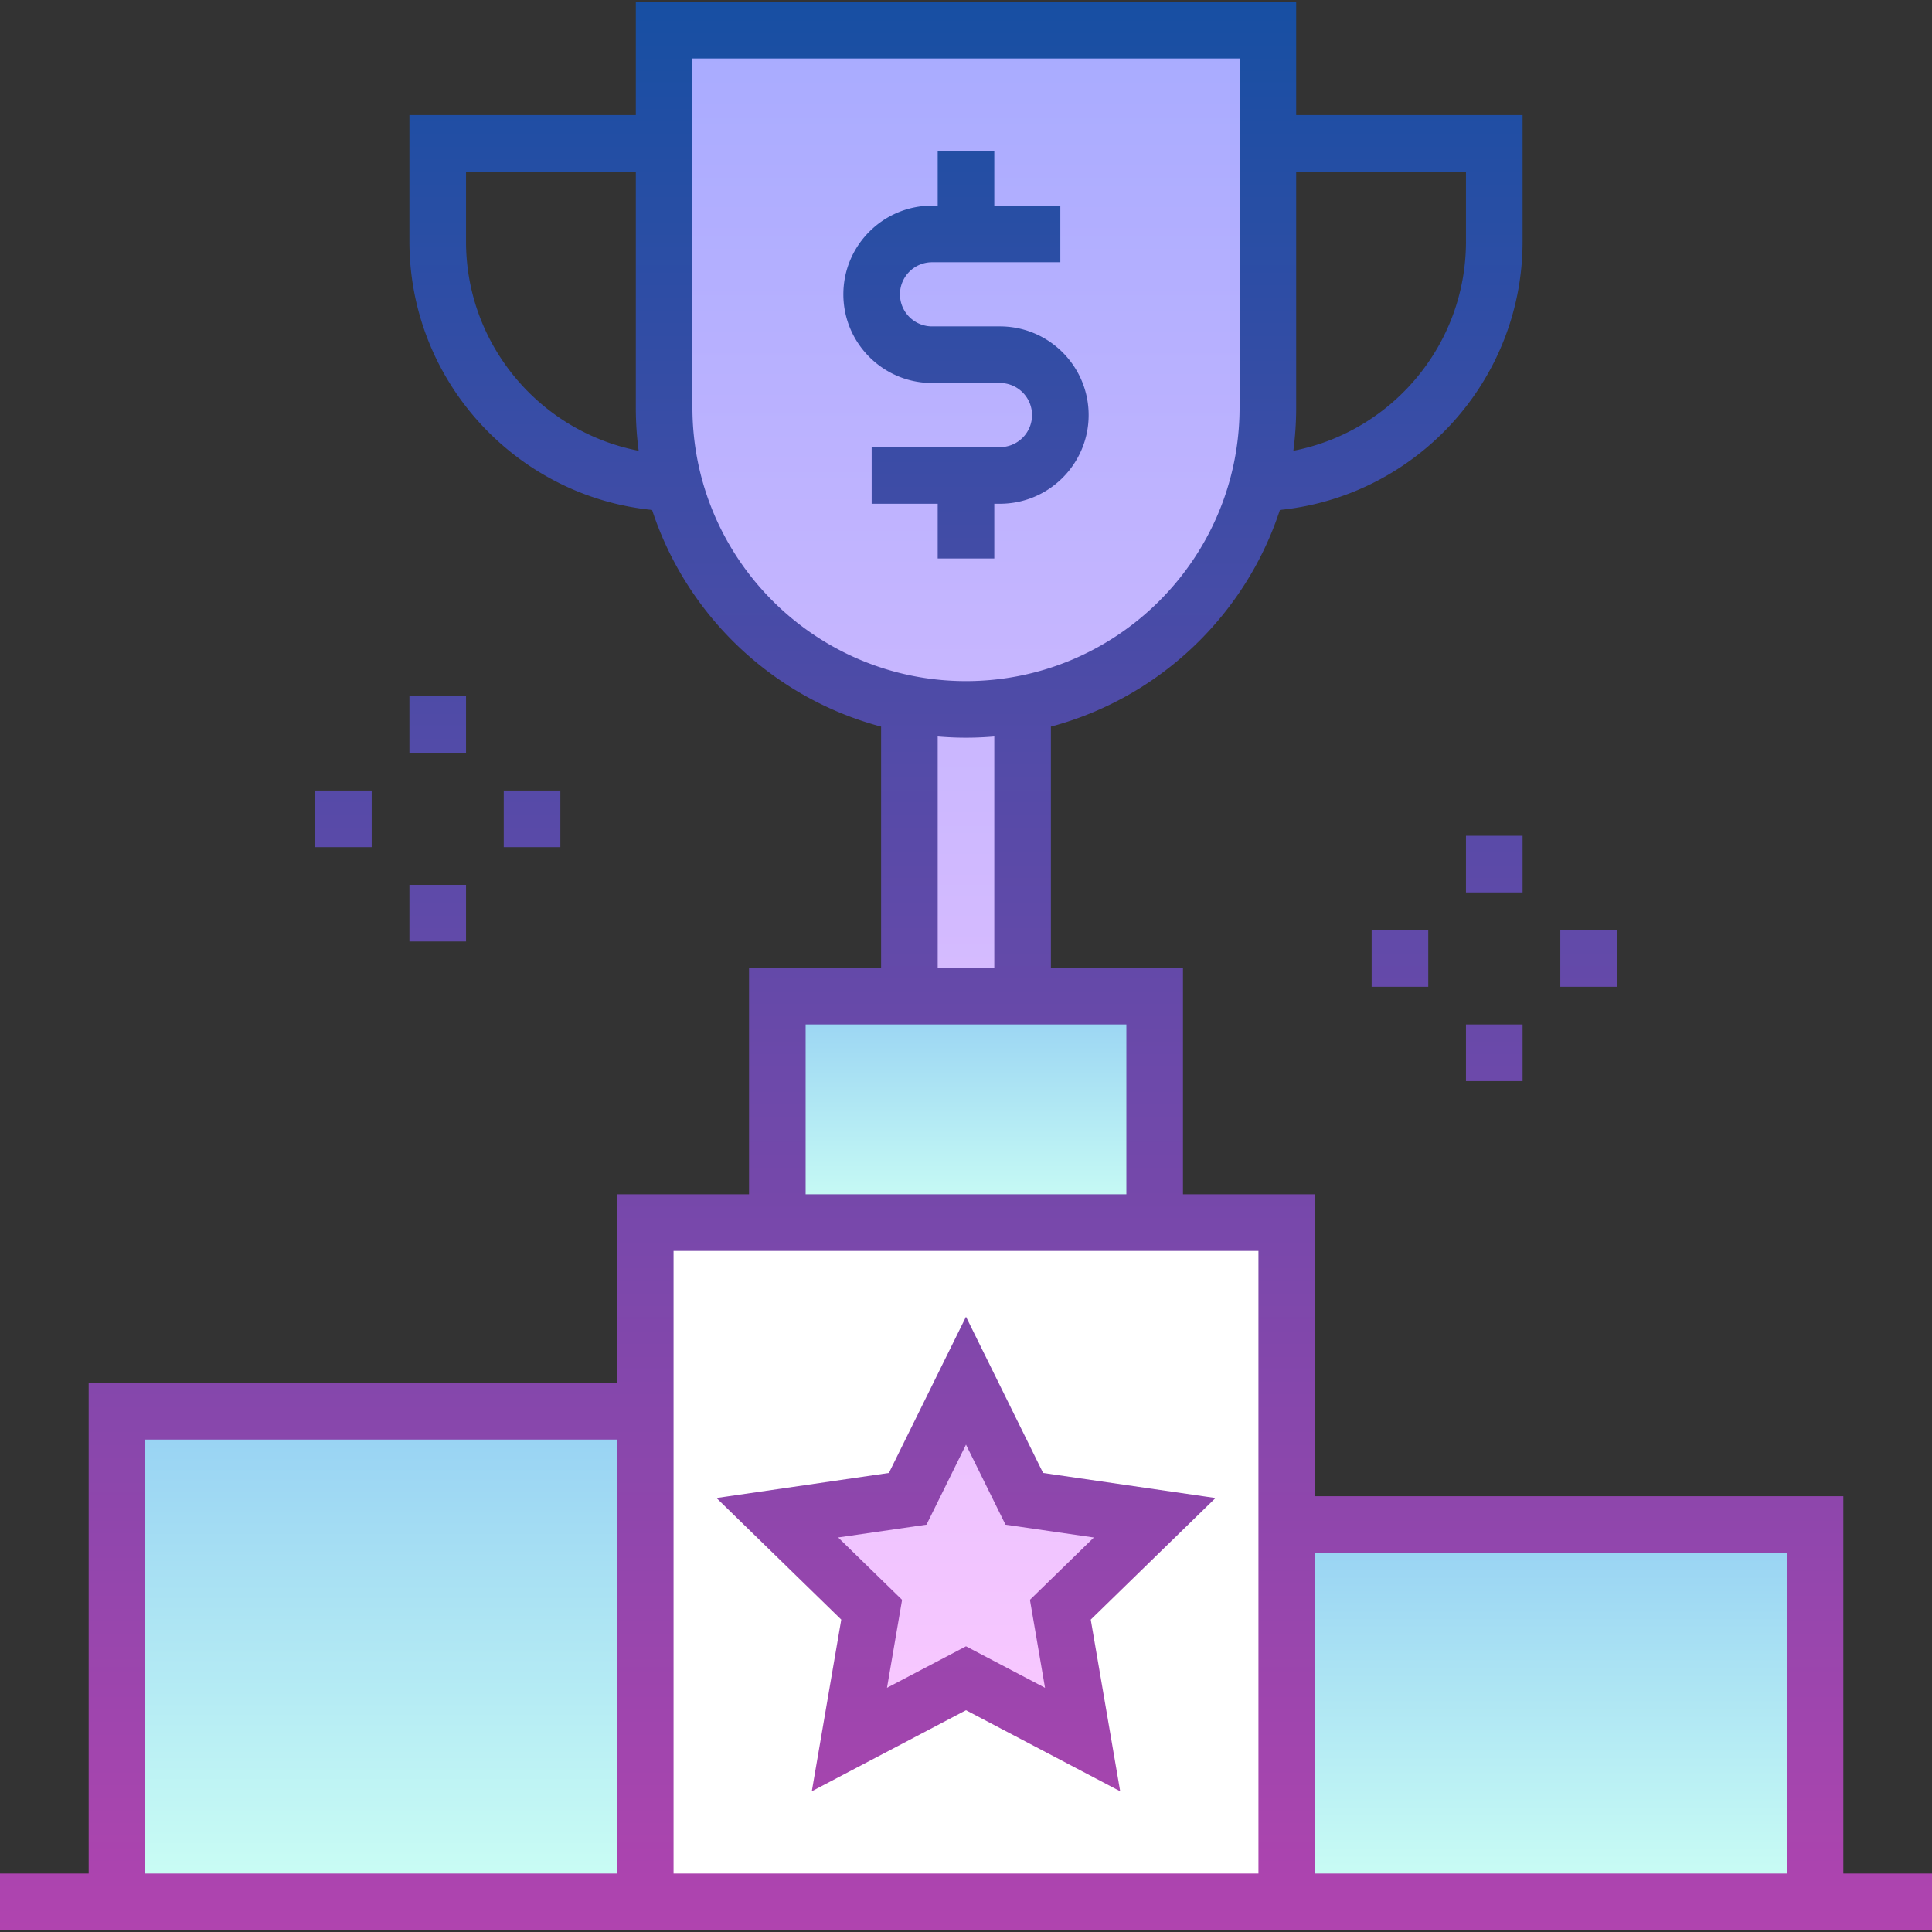
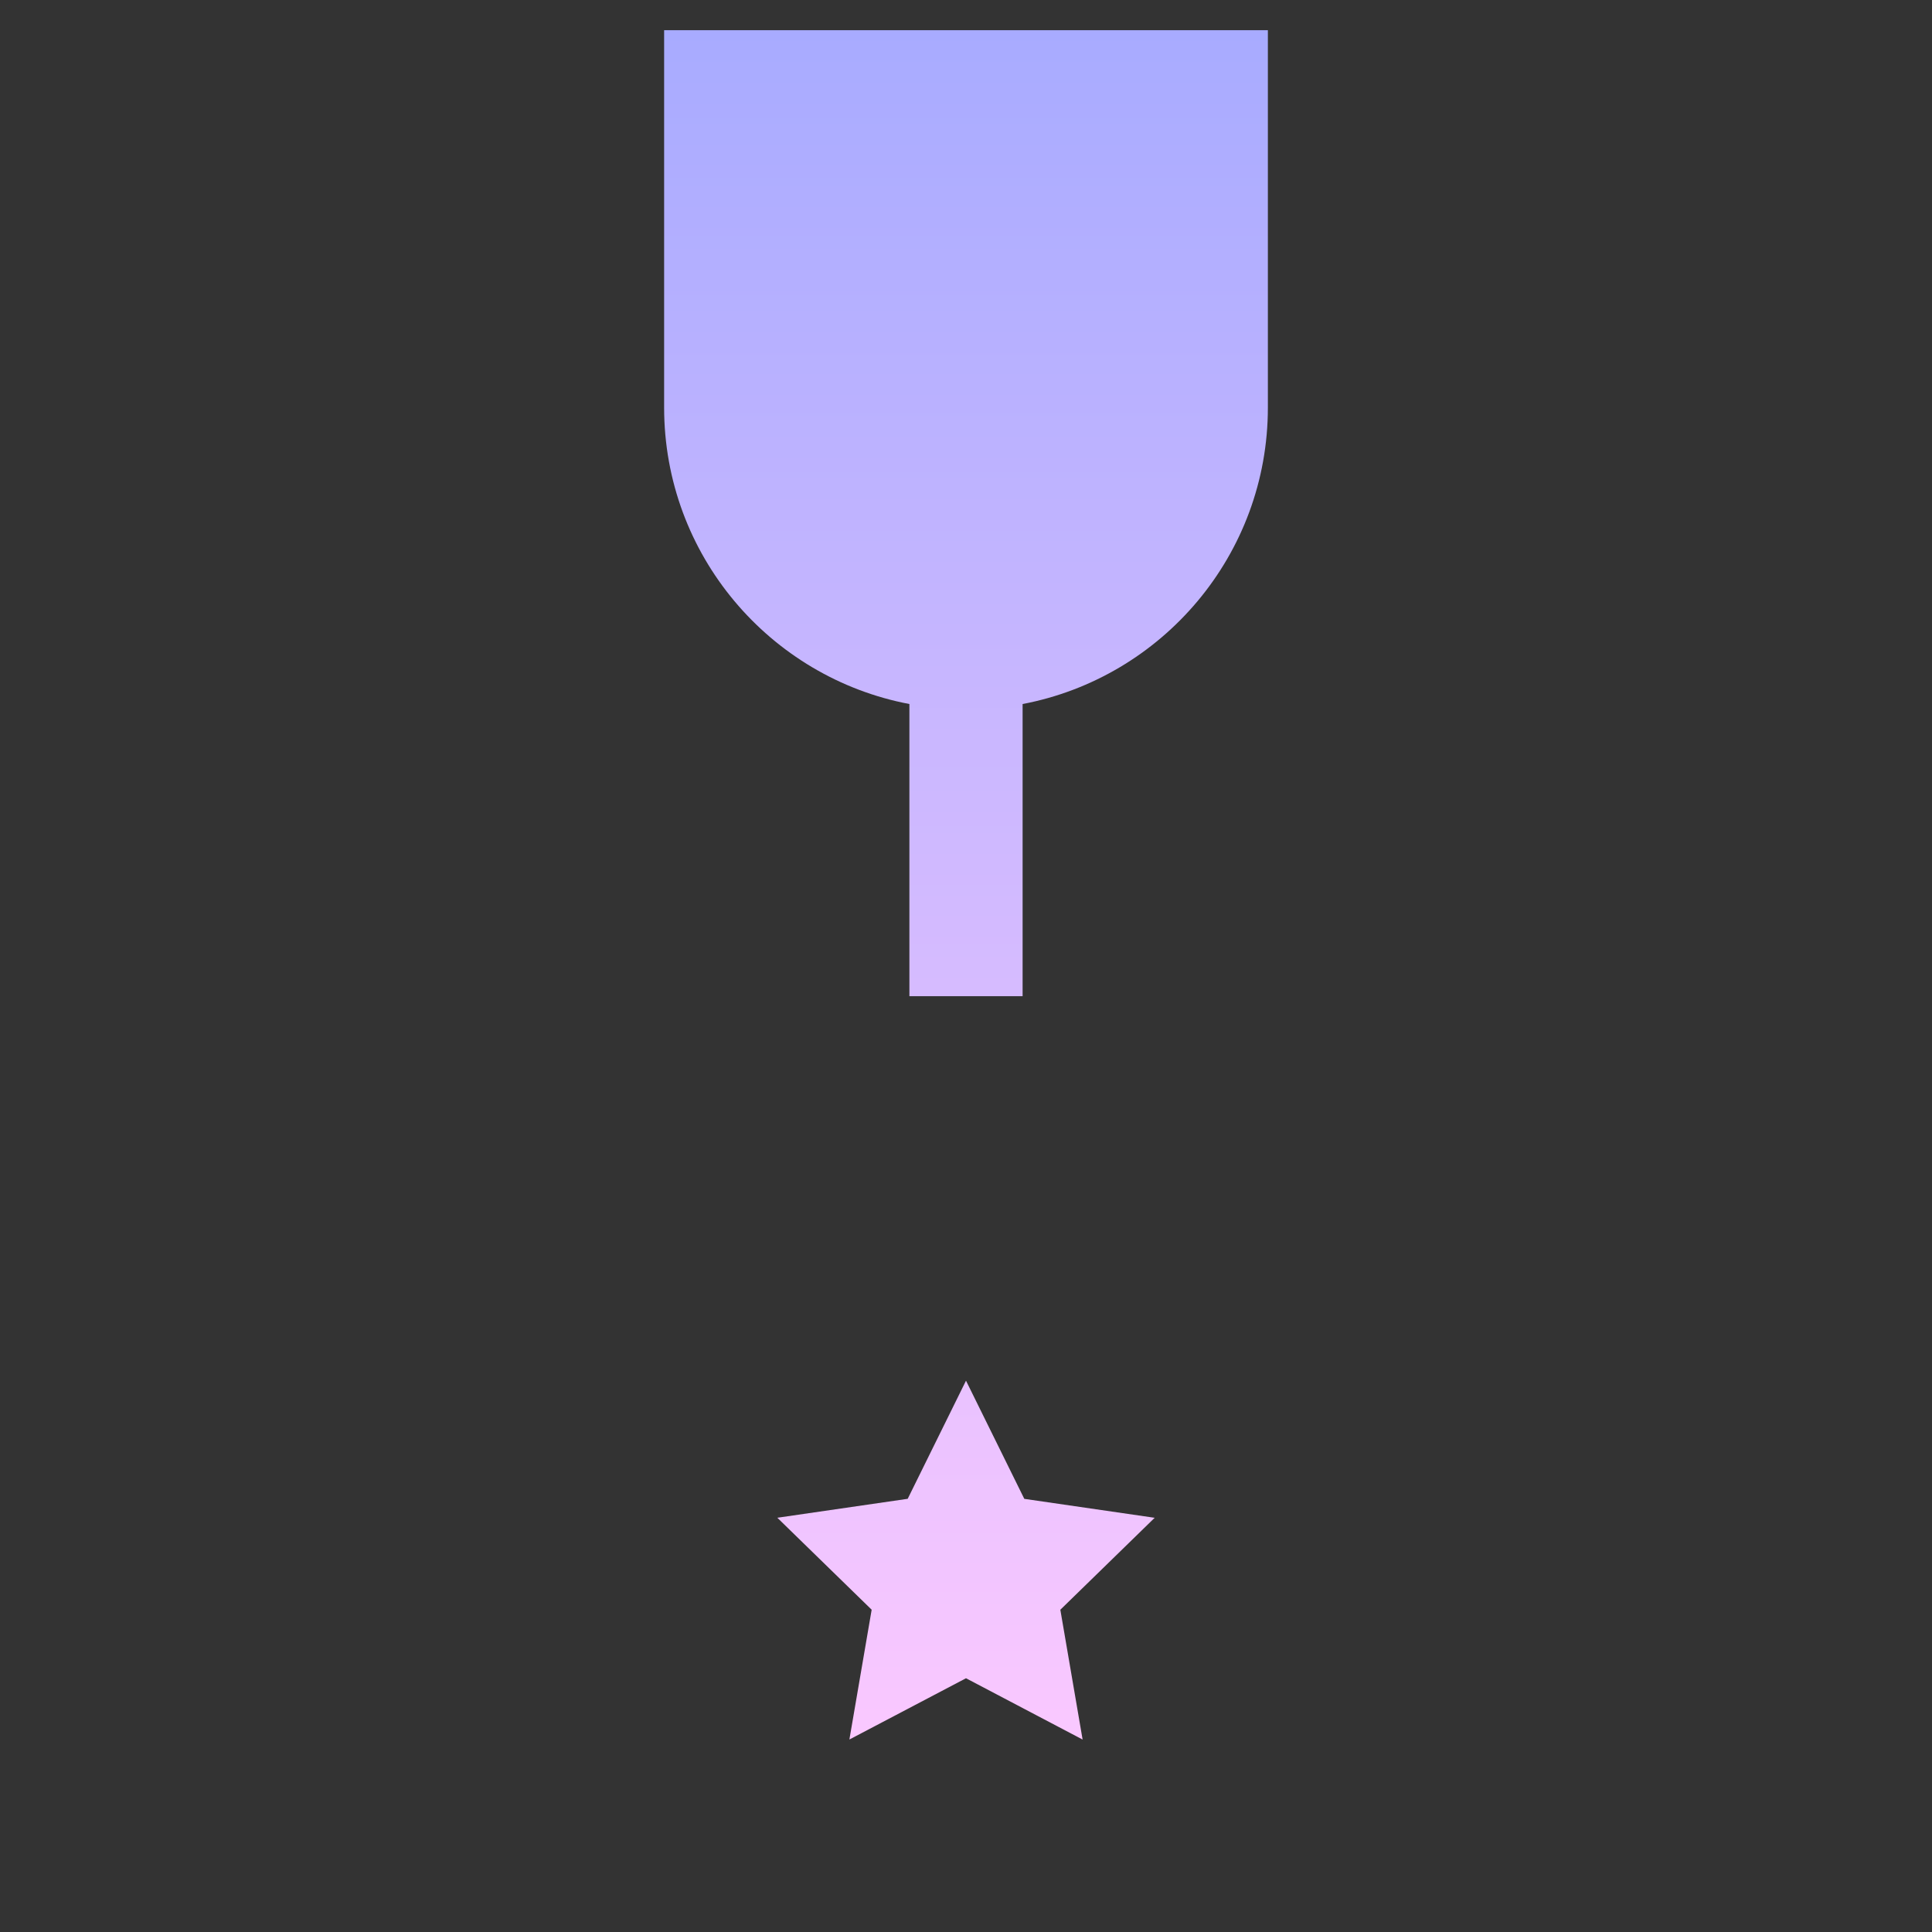
<svg xmlns="http://www.w3.org/2000/svg" xmlns:xlink="http://www.w3.org/1999/xlink" height="512" width="512">
  <rect width="100%" height="100%" fill="#333333" stroke="none" />
  <linearGradient id="A" gradientUnits="userSpaceOnUse">
    <stop offset="0" stop-color="#96d1f3" />
    <stop offset="1" stop-color="#ccfff4" />
  </linearGradient>
  <linearGradient id="B" x1="101" x2="101" xlink:href="#A" y1="374" y2="504" />
  <linearGradient id="C" x1="411" x2="411" xlink:href="#A" y1="404" y2="504" />
  <linearGradient id="D" x1="256" x2="256" xlink:href="#A" y1="264" y2="324" />
  <linearGradient id="E" gradientUnits="userSpaceOnUse" x1="256" x2="256" y1="8" y2="461">
    <stop offset="0" stop-color="#a8abff" />
    <stop offset="1" stop-color="#fac8ff" />
  </linearGradient>
  <linearGradient id="F" gradientUnits="userSpaceOnUse" x1="256" x2="256" y1=".5" y2="511.5">
    <stop offset="0" stop-color="#174fa3" />
    <stop offset="1" stop-color="#b044af" />
  </linearGradient>
-   <path d="M171 324h170v180H171z" fill="#fff" />
-   <path d="M31 374h140v130H31z" fill="url(#B)" />
-   <path d="M341 404h140v100H341z" fill="url(#C)" />
-   <path d="M206 264h100v60H206z" fill="url(#D)" />
  <path d="M336 8v100c0 39.053-28 71.55-65 78.575V264h-30v-77.425c-37-7.024-65-39.522-65-78.575V8zm-95.45 389.2L206 402.22l25 24.37-5.902 34.4L256 444.754 286.902 461 281 426.6l25-24.37-34.55-5.02L256 365.894z" fill="url(#E)" />
-   <path d="M488.5 496.5v-100h-140v-80h-35v-60h-35v-63.938c28.633-7.625 51.535-29.44 60.686-57.423C375.25 131.523 403.5 101 403.5 64V30.5h-60V.5h-175v30h-60V64c0 37 28.25 67.523 64.314 71.14 9.152 27.983 32.053 49.798 60.686 57.423V256.5h-35v60h-35v50h-140v130H0v15h512v-15zM343.5 108V45.5h45V64c0 27.478-19.72 50.426-45.75 55.462A87.94 87.94 0 00343.5 108zm-220-44V45.5h45V108a87.94 87.94 0 00.751 11.462C143.22 114.426 123.5 91.478 123.5 64zm40 432.5h-125v-115h125zm20-388.5V15.5h145V108c0 39.977-32.523 72.5-72.5 72.5s-72.5-32.523-72.5-72.5zm80 87.175V256.5h-15v-61.325c2.473.21 4.973.325 7.5.325s5.027-.114 7.5-.325zm-50 76.325h85v45h-85zm120 225h-155v-165h155zm140 0h-125v-85h125zM248.5 148v-14.5H231v-15h34a8.51 8.51 0 008.5-8.5 8.51 8.51 0 00-8.5-8.5h-18c-12.958 0-23.5-10.542-23.5-23.5s10.542-23.5 23.5-23.5h1.5V40h15v14.5H281v15h-34a8.51 8.51 0 00-8.5 8.5 8.51 8.51 0 008.5 8.5h18c12.958 0 23.5 10.542 23.5 23.5s-10.542 23.5-23.5 23.5h-1.5V148zm-33.362 326.7L256 453.228l40.862 21.482-7.804-45.5 33.06-32.224-45.686-6.64L256 348.948l-20.432 41.397-45.686 6.64 33.06 32.224zm6.98-67.252l23.412-3.4L256 382.84l10.47 21.216 23.412 3.4-16.94 16.515 4 23.317-20.94-11-20.94 11 4-23.317zM123.5 199.5h-15v-15h15zm0 50h-15v-15h15zm25-40v15h-15v-15zm-50 15h-15v-15h15zm305 12h-15v-15h15zm-15 35h15v15h-15zm40-10h-15v-15h15zm-65 0v-15h15v15z" fill="url(#F)" />
</svg>